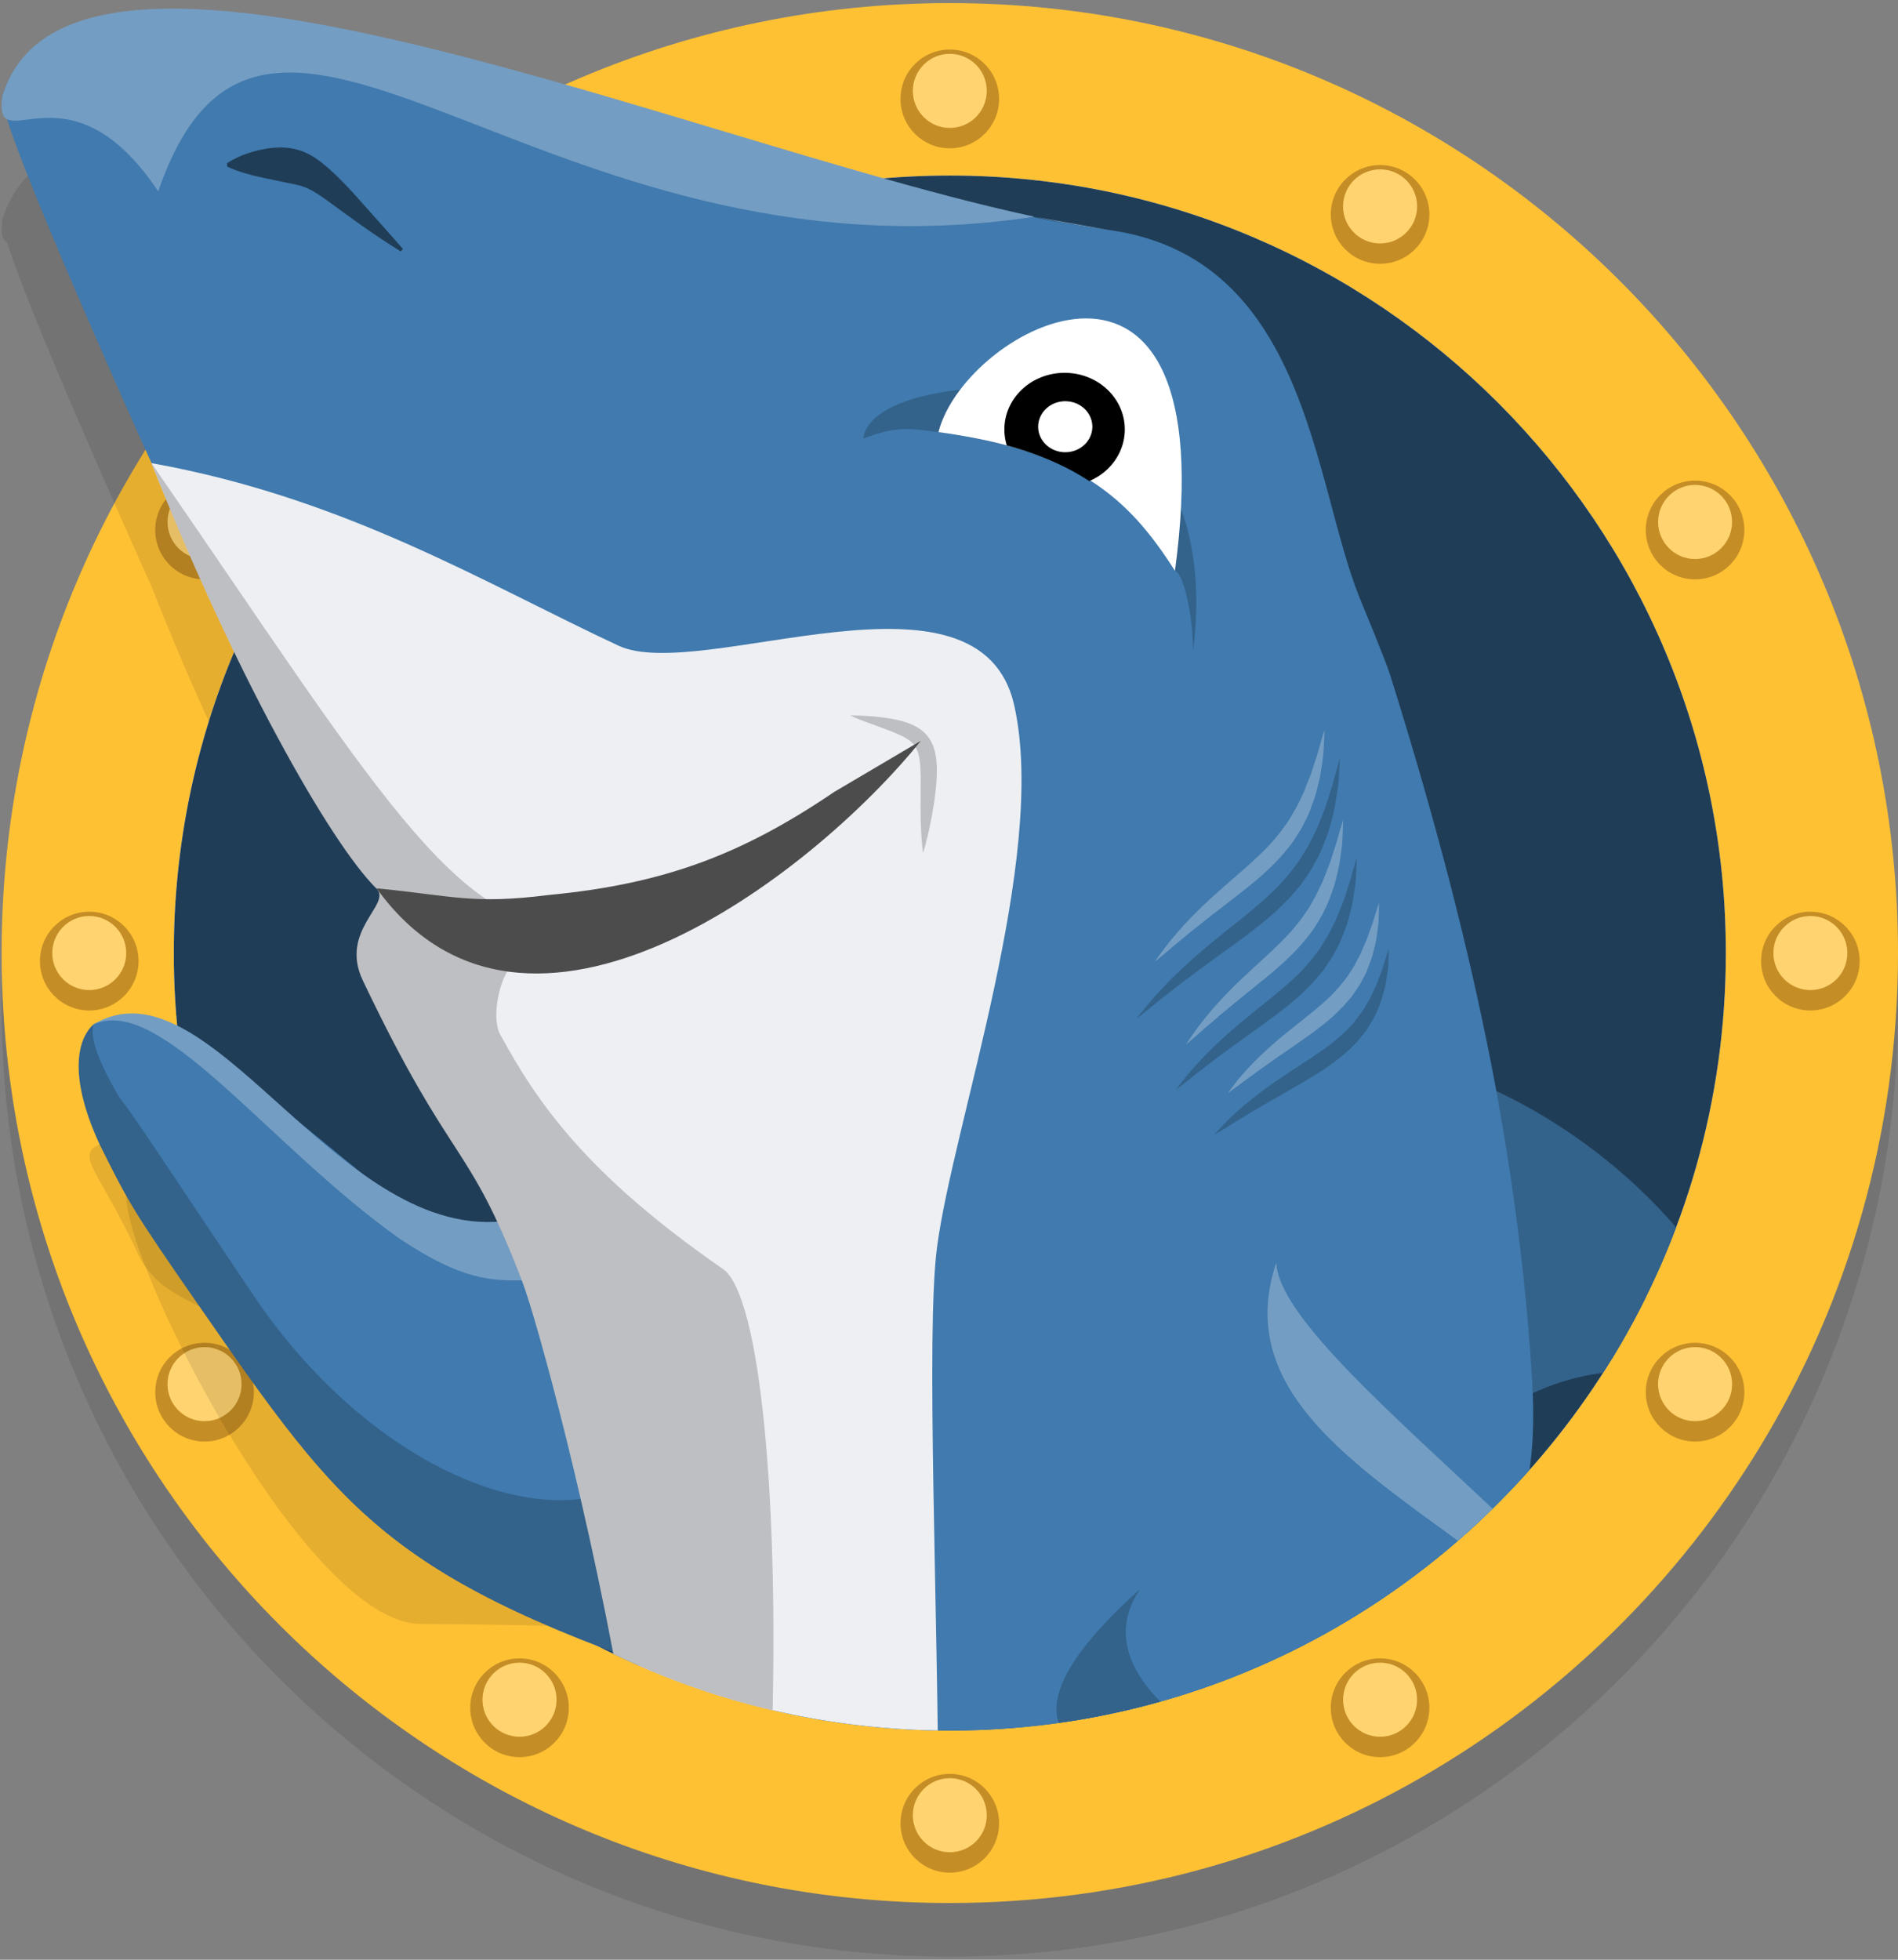
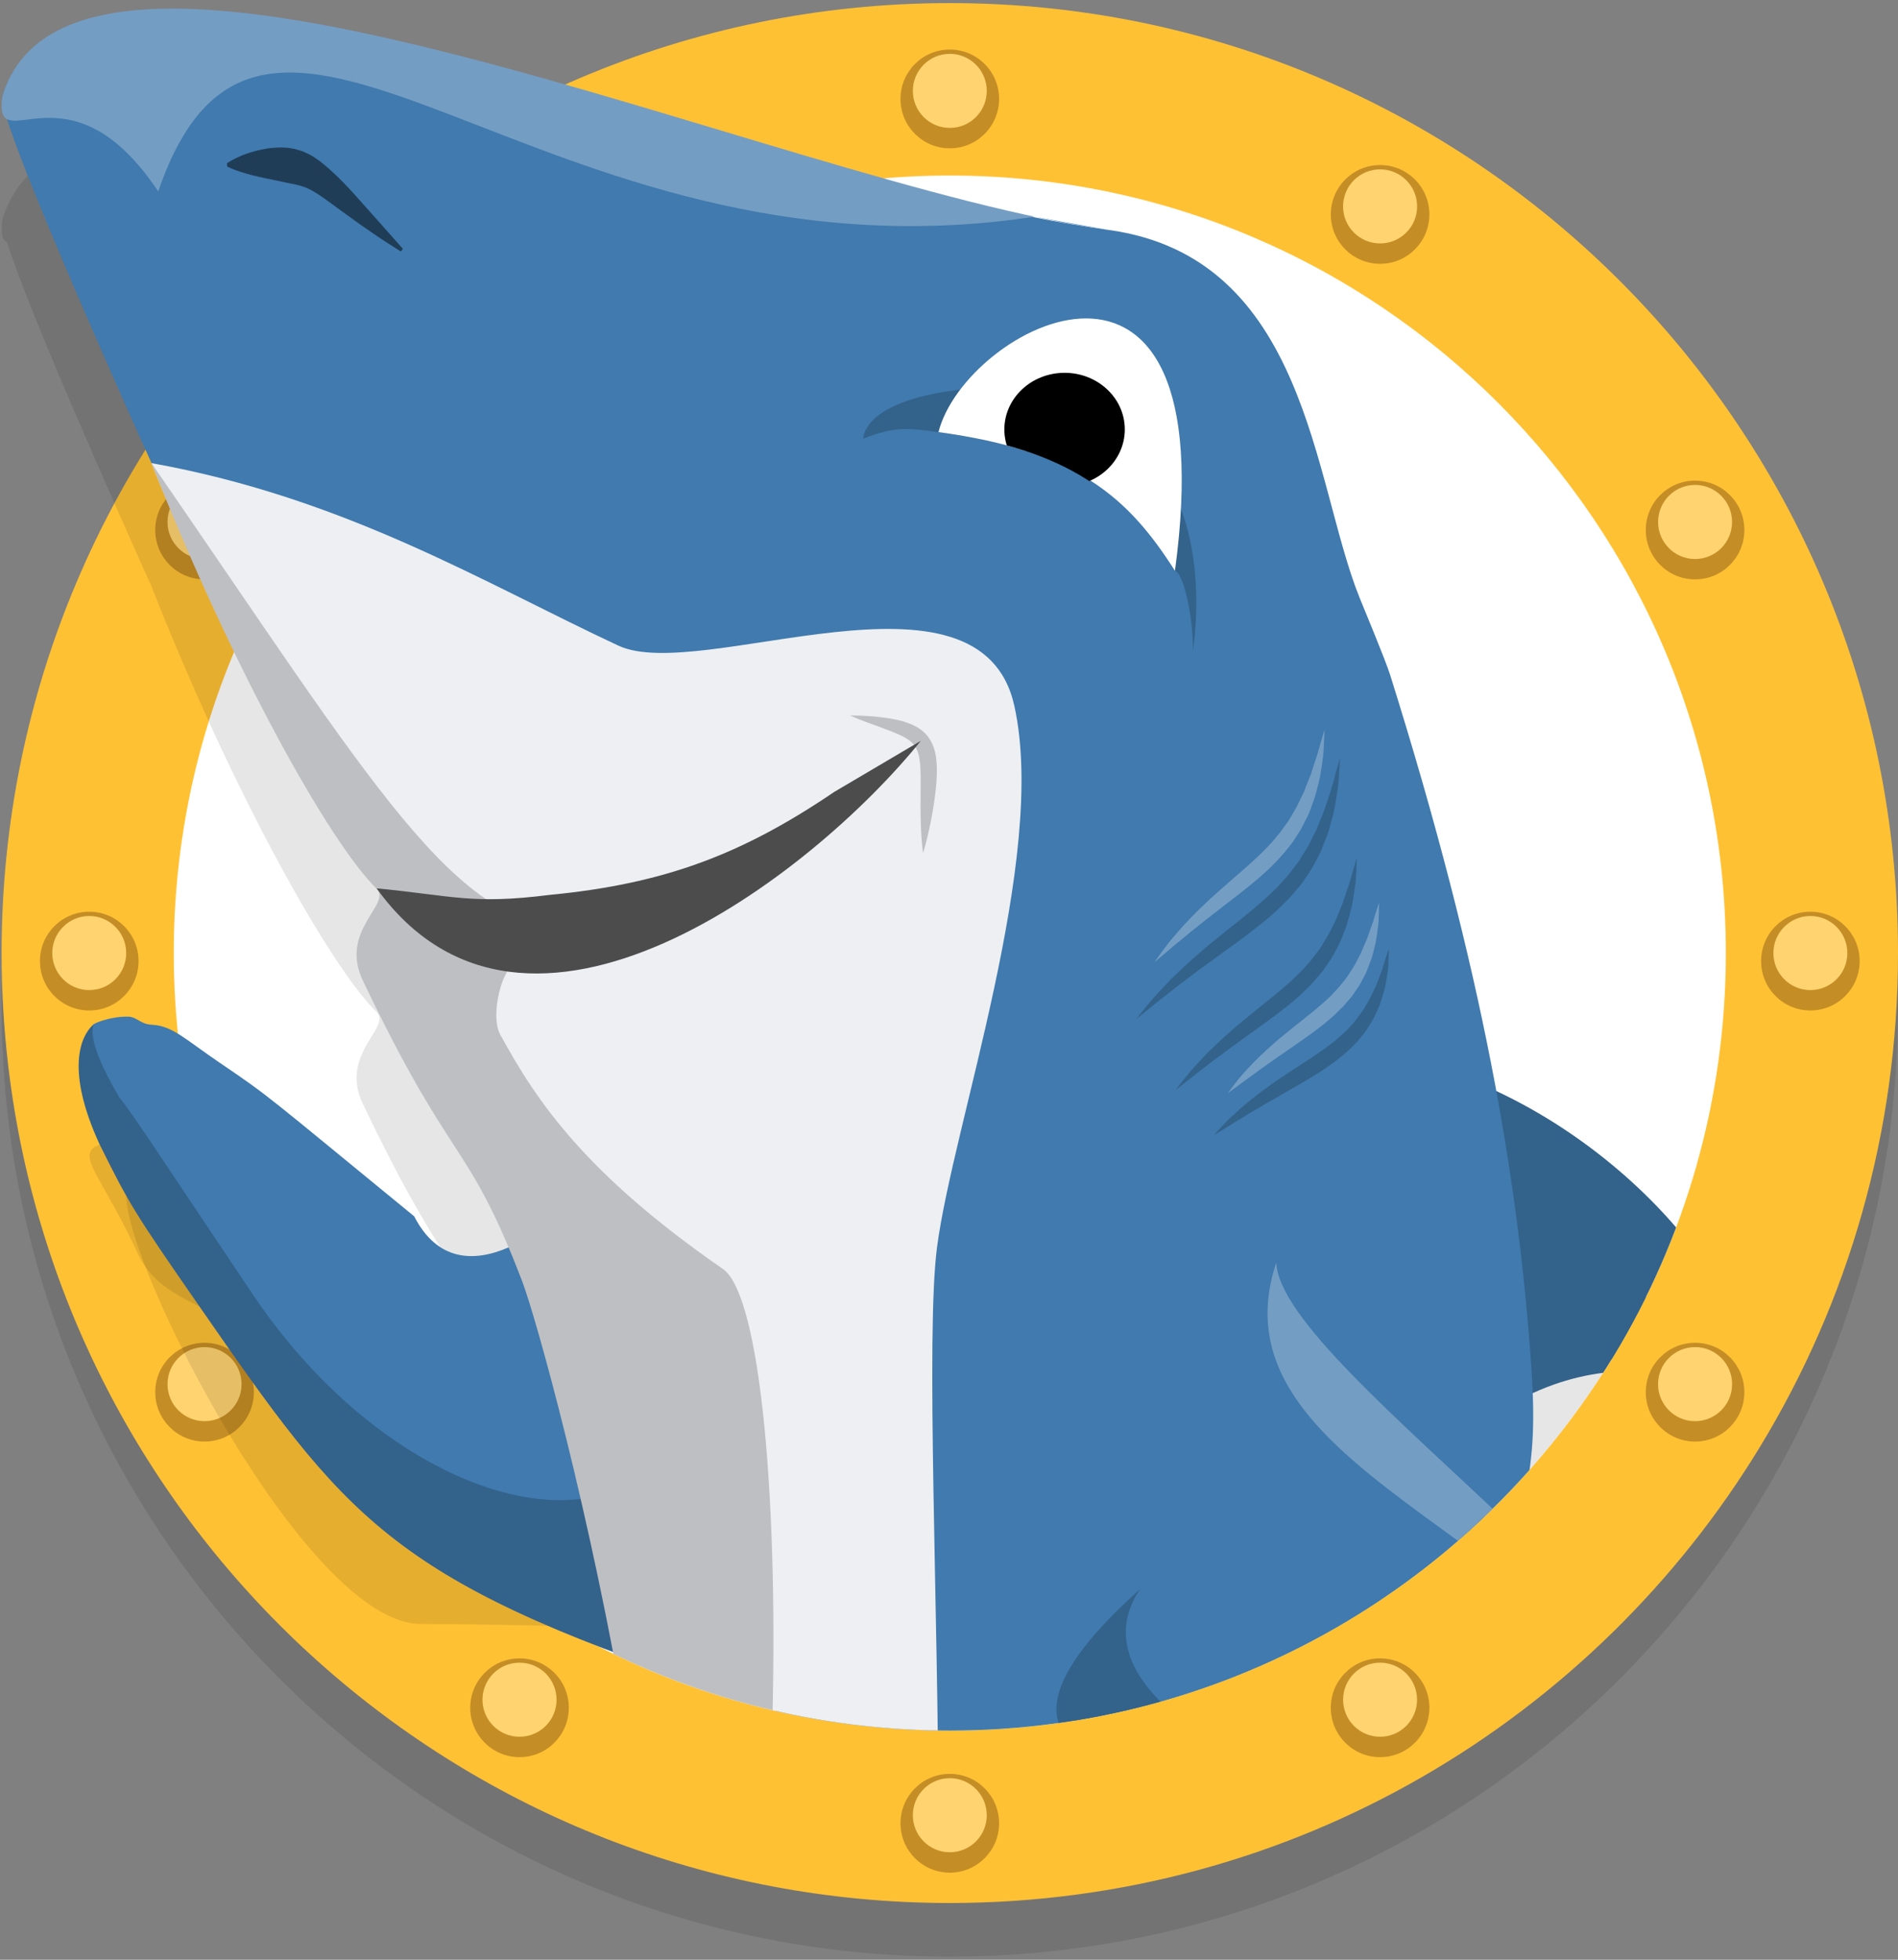
<svg xmlns="http://www.w3.org/2000/svg" xmlns:xlink="http://www.w3.org/1999/xlink" version="1.1" id="image" x="0px" y="0px" width="155px" height="160px" viewBox="-60.251 -132.08 155 160" enable-background="new -60.251 -132.08 155 160" xml:space="preserve">
  <rect x="-60.251" y="-132.08" width="155" height="160" fill="#808080" stroke="none" />
  <g>
    <g>
      <defs>
        <path id="SVGID_1_" d="M94.749-49.892c0,14.723-4.096,28.487-11.208,40.214c-13.58,22.389-38.158,37.346-66.226,37.346     c-39.631,0-72.31-29.822-76.885-68.283c-0.363-3.041-0.55-6.137-0.55-9.276c0-42.834,34.668-77.559,77.435-77.559     C60.081-127.45,94.749-92.726,94.749-49.892z" />
      </defs>
      <clipPath id="SVGID_2_">
        <use xlink:href="#SVGID_1_" overflow="visible" />
      </clipPath>
      <g clip-path="url(#SVGID_2_)">
        <defs>
          <rect id="SVGID_3_" x="-784.083" y="-304.278" width="1437.681" height="3626" />
        </defs>
        <clipPath id="SVGID_4_">
          <use xlink:href="#SVGID_3_" overflow="visible" />
        </clipPath>
        <rect x="-65.111" y="-132.449" opacity="0.1" clip-path="url(#SVGID_4_)" width="164.853" height="165.117" />
      </g>
    </g>
    <g>
      <defs>
        <path id="SVGID_5_" d="M94.749-54.269c0,14.722-4.096,28.486-11.208,40.212C69.961,8.334,45.383,23.289,17.315,23.289     c-39.631,0-72.31-29.82-76.885-68.281c-0.363-3.042-0.55-6.138-0.55-9.276c0-42.835,34.668-77.56,77.435-77.56     C60.081-131.828,94.749-97.104,94.749-54.269z" />
      </defs>
      <clipPath id="SVGID_6_">
        <use xlink:href="#SVGID_5_" overflow="visible" />
      </clipPath>
      <g clip-path="url(#SVGID_6_)">
        <defs>
          <rect id="SVGID_7_" x="-784.083" y="-304.278" width="1437.681" height="3626" />
        </defs>
        <clipPath id="SVGID_8_">
          <use xlink:href="#SVGID_7_" overflow="visible" />
        </clipPath>
        <rect x="-65.111" y="-136.828" clip-path="url(#SVGID_8_)" fill="#FFC134" width="164.853" height="165.117" />
      </g>
    </g>
    <g>
      <defs>
        <ellipse id="SVGID_9_" cx="17.314" cy="16.779" rx="4.026" ry="4.033" />
      </defs>
      <clipPath id="SVGID_10_">
        <use xlink:href="#SVGID_9_" overflow="visible" />
      </clipPath>
      <g clip-path="url(#SVGID_10_)">
        <defs>
          <rect id="SVGID_11_" x="-784.083" y="-304.278" width="1437.681" height="3626" />
        </defs>
        <clipPath id="SVGID_12_">
          <use xlink:href="#SVGID_11_" overflow="visible" />
        </clipPath>
        <rect x="8.296" y="7.746" clip-path="url(#SVGID_12_)" fill="#C58D25" width="18.037" height="18.066" />
      </g>
    </g>
    <g>
      <defs>
        <ellipse id="SVGID_13_" cx="-52.963" cy="-53.612" rx="4.027" ry="4.033" />
      </defs>
      <clipPath id="SVGID_14_">
        <use xlink:href="#SVGID_13_" overflow="visible" />
      </clipPath>
      <g clip-path="url(#SVGID_14_)">
        <defs>
          <rect id="SVGID_15_" x="-784.083" y="-304.278" width="1437.681" height="3626" />
        </defs>
        <clipPath id="SVGID_16_">
          <use xlink:href="#SVGID_15_" overflow="visible" />
        </clipPath>
        <rect x="-61.981" y="-62.646" clip-path="url(#SVGID_16_)" fill="#C58D25" width="18.037" height="18.066" />
      </g>
    </g>
    <g>
      <defs>
        <ellipse id="SVGID_17_" cx="17.314" cy="-124.003" rx="4.026" ry="4.033" />
      </defs>
      <clipPath id="SVGID_18_">
        <use xlink:href="#SVGID_17_" overflow="visible" />
      </clipPath>
      <g clip-path="url(#SVGID_18_)">
        <defs>
          <rect id="SVGID_19_" x="-784.083" y="-304.278" width="1437.681" height="3626" />
        </defs>
        <clipPath id="SVGID_20_">
          <use xlink:href="#SVGID_19_" overflow="visible" />
        </clipPath>
        <rect x="8.296" y="-133.036" clip-path="url(#SVGID_20_)" fill="#C58D25" width="18.037" height="18.066" />
      </g>
    </g>
    <g>
      <defs>
        <ellipse id="SVGID_21_" cx="87.593" cy="-53.612" rx="4.025" ry="4.032" />
      </defs>
      <clipPath id="SVGID_22_">
        <use xlink:href="#SVGID_21_" overflow="visible" />
      </clipPath>
      <g clip-path="url(#SVGID_22_)">
        <defs>
          <rect id="SVGID_23_" x="-784.083" y="-304.278" width="1437.681" height="3626" />
        </defs>
        <clipPath id="SVGID_24_">
          <use xlink:href="#SVGID_23_" overflow="visible" />
        </clipPath>
        <rect x="78.575" y="-62.645" clip-path="url(#SVGID_24_)" fill="#C58D25" width="18.035" height="18.064" />
      </g>
    </g>
    <g>
      <defs>
        <ellipse id="SVGID_25_" cx="52.453" cy="7.348" rx="4.026" ry="4.033" />
      </defs>
      <clipPath id="SVGID_26_">
        <use xlink:href="#SVGID_25_" overflow="visible" />
      </clipPath>
      <g clip-path="url(#SVGID_26_)">
        <defs>
          <rect id="SVGID_27_" x="-784.083" y="-304.278" width="1437.681" height="3626" />
        </defs>
        <clipPath id="SVGID_28_">
          <use xlink:href="#SVGID_27_" overflow="visible" />
        </clipPath>
        <rect x="43.436" y="-1.685" clip-path="url(#SVGID_28_)" fill="#C58D25" width="18.036" height="18.065" />
      </g>
    </g>
    <g>
      <defs>
        <ellipse id="SVGID_29_" cx="-43.547" cy="-18.417" rx="4.027" ry="4.032" />
      </defs>
      <clipPath id="SVGID_30_">
        <use xlink:href="#SVGID_29_" overflow="visible" />
      </clipPath>
      <g clip-path="url(#SVGID_30_)">
        <defs>
          <rect id="SVGID_31_" x="-784.083" y="-304.278" width="1437.681" height="3626" />
        </defs>
        <clipPath id="SVGID_32_">
          <use xlink:href="#SVGID_31_" overflow="visible" />
        </clipPath>
        <rect x="-52.565" y="-27.449" clip-path="url(#SVGID_32_)" fill="#C58D25" width="18.035" height="18.064" />
      </g>
    </g>
    <g>
      <defs>
        <ellipse id="SVGID_33_" cx="-17.824" cy="-114.573" rx="4.026" ry="4.032" />
      </defs>
      <clipPath id="SVGID_34_">
        <use xlink:href="#SVGID_33_" overflow="visible" />
      </clipPath>
      <g clip-path="url(#SVGID_34_)">
        <defs>
          <rect id="SVGID_35_" x="-784.083" y="-304.278" width="1437.681" height="3626" />
        </defs>
        <clipPath id="SVGID_36_">
          <use xlink:href="#SVGID_35_" overflow="visible" />
        </clipPath>
        <rect x="-26.841" y="-123.604" clip-path="url(#SVGID_36_)" fill="#C58D25" width="18.034" height="18.063" />
      </g>
    </g>
    <g>
      <defs>
        <ellipse id="SVGID_37_" cx="78.177" cy="-88.808" rx="4.026" ry="4.032" />
      </defs>
      <clipPath id="SVGID_38_">
        <use xlink:href="#SVGID_37_" overflow="visible" />
      </clipPath>
      <g clip-path="url(#SVGID_38_)">
        <defs>
          <rect id="SVGID_39_" x="-784.083" y="-304.278" width="1437.681" height="3626" />
        </defs>
        <clipPath id="SVGID_40_">
          <use xlink:href="#SVGID_39_" overflow="visible" />
        </clipPath>
        <rect x="69.159" y="-97.84" clip-path="url(#SVGID_40_)" fill="#C58D25" width="18.035" height="18.064" />
      </g>
    </g>
    <g>
      <defs>
        <ellipse id="SVGID_41_" cx="78.177" cy="-18.417" rx="4.026" ry="4.032" />
      </defs>
      <clipPath id="SVGID_42_">
        <use xlink:href="#SVGID_41_" overflow="visible" />
      </clipPath>
      <g clip-path="url(#SVGID_42_)">
        <defs>
          <rect id="SVGID_43_" x="-784.083" y="-304.278" width="1437.681" height="3626" />
        </defs>
        <clipPath id="SVGID_44_">
          <use xlink:href="#SVGID_43_" overflow="visible" />
        </clipPath>
        <rect x="69.159" y="-27.449" clip-path="url(#SVGID_44_)" fill="#C58D25" width="18.035" height="18.064" />
      </g>
    </g>
    <g>
      <defs>
        <ellipse id="SVGID_45_" cx="-17.824" cy="7.349" rx="4.026" ry="4.032" />
      </defs>
      <clipPath id="SVGID_46_">
        <use xlink:href="#SVGID_45_" overflow="visible" />
      </clipPath>
      <g clip-path="url(#SVGID_46_)">
        <defs>
          <rect id="SVGID_47_" x="-784.083" y="-304.278" width="1437.681" height="3626" />
        </defs>
        <clipPath id="SVGID_48_">
          <use xlink:href="#SVGID_47_" overflow="visible" />
        </clipPath>
        <rect x="-26.841" y="-1.684" clip-path="url(#SVGID_48_)" fill="#C58D25" width="18.034" height="18.064" />
      </g>
    </g>
    <g>
      <defs>
        <ellipse id="SVGID_49_" cx="-43.547" cy="-88.808" rx="4.027" ry="4.032" />
      </defs>
      <clipPath id="SVGID_50_">
        <use xlink:href="#SVGID_49_" overflow="visible" />
      </clipPath>
      <g clip-path="url(#SVGID_50_)">
        <defs>
          <rect id="SVGID_51_" x="-784.083" y="-304.278" width="1437.681" height="3626" />
        </defs>
        <clipPath id="SVGID_52_">
          <use xlink:href="#SVGID_51_" overflow="visible" />
        </clipPath>
        <rect x="-52.565" y="-97.84" clip-path="url(#SVGID_52_)" fill="#C58D25" width="18.035" height="18.064" />
      </g>
    </g>
    <g>
      <defs>
        <ellipse id="SVGID_53_" cx="52.454" cy="-114.573" rx="4.025" ry="4.032" />
      </defs>
      <clipPath id="SVGID_54_">
        <use xlink:href="#SVGID_53_" overflow="visible" />
      </clipPath>
      <g clip-path="url(#SVGID_54_)">
        <defs>
          <rect id="SVGID_55_" x="-784.083" y="-304.278" width="1437.681" height="3626" />
        </defs>
        <clipPath id="SVGID_56_">
          <use xlink:href="#SVGID_55_" overflow="visible" />
        </clipPath>
        <rect x="43.437" y="-123.604" clip-path="url(#SVGID_56_)" fill="#C58D25" width="18.035" height="18.063" />
      </g>
    </g>
    <g>
      <defs>
        <ellipse id="SVGID_57_" cx="17.315" cy="16.122" rx="3.019" ry="3.024" />
      </defs>
      <clipPath id="SVGID_58_">
        <use xlink:href="#SVGID_57_" overflow="visible" />
      </clipPath>
      <g clip-path="url(#SVGID_58_)">
        <defs>
          <rect id="SVGID_59_" x="-784.083" y="-304.278" width="1437.681" height="3626" />
        </defs>
        <clipPath id="SVGID_60_">
          <use xlink:href="#SVGID_59_" overflow="visible" />
        </clipPath>
        <rect x="9.304" y="8.098" clip-path="url(#SVGID_60_)" fill="#FFD370" width="16.022" height="16.049" />
      </g>
    </g>
    <g>
      <defs>
        <ellipse id="SVGID_61_" cx="-52.963" cy="-54.269" rx="3.02" ry="3.025" />
      </defs>
      <clipPath id="SVGID_62_">
        <use xlink:href="#SVGID_61_" overflow="visible" />
      </clipPath>
      <g clip-path="url(#SVGID_62_)">
        <defs>
          <rect id="SVGID_63_" x="-784.083" y="-304.278" width="1437.681" height="3626" />
        </defs>
        <clipPath id="SVGID_64_">
          <use xlink:href="#SVGID_63_" overflow="visible" />
        </clipPath>
        <rect x="-60.974" y="-62.294" clip-path="url(#SVGID_64_)" fill="#FFD370" width="16.023" height="16.05" />
      </g>
    </g>
    <g>
      <defs>
        <ellipse id="SVGID_65_" cx="17.315" cy="-124.66" rx="3.019" ry="3.024" />
      </defs>
      <clipPath id="SVGID_66_">
        <use xlink:href="#SVGID_65_" overflow="visible" />
      </clipPath>
      <g clip-path="url(#SVGID_66_)">
        <defs>
          <rect id="SVGID_67_" x="-784.083" y="-304.278" width="1437.681" height="3626" />
        </defs>
        <clipPath id="SVGID_68_">
          <use xlink:href="#SVGID_67_" overflow="visible" />
        </clipPath>
        <rect x="9.304" y="-132.685" clip-path="url(#SVGID_68_)" fill="#FFD370" width="16.022" height="16.049" />
      </g>
    </g>
    <g>
      <defs>
        <ellipse id="SVGID_69_" cx="87.593" cy="-54.269" rx="3.02" ry="3.025" />
      </defs>
      <clipPath id="SVGID_70_">
        <use xlink:href="#SVGID_69_" overflow="visible" />
      </clipPath>
      <g clip-path="url(#SVGID_70_)">
        <defs>
          <rect id="SVGID_71_" x="-784.083" y="-304.278" width="1437.681" height="3626" />
        </defs>
        <clipPath id="SVGID_72_">
          <use xlink:href="#SVGID_71_" overflow="visible" />
        </clipPath>
        <rect x="79.581" y="-62.294" clip-path="url(#SVGID_72_)" fill="#FFD370" width="16.023" height="16.05" />
      </g>
    </g>
    <g>
      <defs>
        <ellipse id="SVGID_73_" cx="52.454" cy="6.691" rx="3.02" ry="3.025" />
      </defs>
      <clipPath id="SVGID_74_">
        <use xlink:href="#SVGID_73_" overflow="visible" />
      </clipPath>
      <g clip-path="url(#SVGID_74_)">
        <defs>
          <rect id="SVGID_75_" x="-784.083" y="-304.278" width="1437.681" height="3626" />
        </defs>
        <clipPath id="SVGID_76_">
          <use xlink:href="#SVGID_75_" overflow="visible" />
        </clipPath>
        <rect x="44.442" y="-1.334" clip-path="url(#SVGID_76_)" fill="#FFD370" width="16.023" height="16.051" />
      </g>
    </g>
    <g>
      <defs>
        <circle id="SVGID_77_" cx="-43.547" cy="-19.073" r="3.024" />
      </defs>
      <clipPath id="SVGID_78_">
        <use xlink:href="#SVGID_77_" overflow="visible" />
      </clipPath>
      <g clip-path="url(#SVGID_78_)">
        <defs>
          <rect id="SVGID_79_" x="-784.083" y="-304.278" width="1437.681" height="3626" />
        </defs>
        <clipPath id="SVGID_80_">
          <use xlink:href="#SVGID_79_" overflow="visible" />
        </clipPath>
        <rect x="-51.559" y="-27.098" clip-path="url(#SVGID_80_)" fill="#FFD370" width="16.023" height="16.049" />
      </g>
    </g>
    <g>
      <defs>
        <circle id="SVGID_81_" cx="-17.823" cy="-115.229" r="3.024" />
      </defs>
      <clipPath id="SVGID_82_">
        <use xlink:href="#SVGID_81_" overflow="visible" />
      </clipPath>
      <g clip-path="url(#SVGID_82_)">
        <defs>
          <rect id="SVGID_83_" x="-784.083" y="-304.278" width="1437.681" height="3626" />
        </defs>
        <clipPath id="SVGID_84_">
          <use xlink:href="#SVGID_83_" overflow="visible" />
        </clipPath>
        <rect x="-25.835" y="-123.254" clip-path="url(#SVGID_84_)" fill="#FFD370" width="16.023" height="16.049" />
      </g>
    </g>
    <g>
      <defs>
        <ellipse id="SVGID_85_" cx="78.177" cy="-89.464" rx="3.02" ry="3.025" />
      </defs>
      <clipPath id="SVGID_86_">
        <use xlink:href="#SVGID_85_" overflow="visible" />
      </clipPath>
      <g clip-path="url(#SVGID_86_)">
        <defs>
          <rect id="SVGID_87_" x="-784.083" y="-304.278" width="1437.681" height="3626" />
        </defs>
        <clipPath id="SVGID_88_">
          <use xlink:href="#SVGID_87_" overflow="visible" />
        </clipPath>
        <rect x="70.166" y="-97.489" clip-path="url(#SVGID_88_)" fill="#FFD370" width="16.022" height="16.05" />
      </g>
    </g>
    <g>
      <defs>
        <circle id="SVGID_89_" cx="78.177" cy="-19.073" r="3.024" />
      </defs>
      <clipPath id="SVGID_90_">
        <use xlink:href="#SVGID_89_" overflow="visible" />
      </clipPath>
      <g clip-path="url(#SVGID_90_)">
        <defs>
          <rect id="SVGID_91_" x="-784.083" y="-304.278" width="1437.681" height="3626" />
        </defs>
        <clipPath id="SVGID_92_">
          <use xlink:href="#SVGID_91_" overflow="visible" />
        </clipPath>
        <rect x="70.166" y="-27.098" clip-path="url(#SVGID_92_)" fill="#FFD370" width="16.022" height="16.049" />
      </g>
    </g>
    <g>
      <defs>
        <circle id="SVGID_93_" cx="-17.824" cy="6.691" r="3.025" />
      </defs>
      <clipPath id="SVGID_94_">
        <use xlink:href="#SVGID_93_" overflow="visible" />
      </clipPath>
      <g clip-path="url(#SVGID_94_)">
        <defs>
          <rect id="SVGID_95_" x="-784.083" y="-304.278" width="1437.681" height="3626" />
        </defs>
        <clipPath id="SVGID_96_">
          <use xlink:href="#SVGID_95_" overflow="visible" />
        </clipPath>
        <rect x="-25.836" y="-1.334" clip-path="url(#SVGID_96_)" fill="#FFD370" width="16.024" height="16.051" />
      </g>
    </g>
    <g>
      <defs>
        <circle id="SVGID_97_" cx="-43.547" cy="-89.464" r="3.025" />
      </defs>
      <clipPath id="SVGID_98_">
        <use xlink:href="#SVGID_97_" overflow="visible" />
      </clipPath>
      <g clip-path="url(#SVGID_98_)">
        <defs>
          <rect id="SVGID_99_" x="-784.083" y="-304.278" width="1437.681" height="3626" />
        </defs>
        <clipPath id="SVGID_100_">
          <use xlink:href="#SVGID_99_" overflow="visible" />
        </clipPath>
        <rect x="-51.559" y="-97.489" clip-path="url(#SVGID_100_)" fill="#FFD370" width="16.023" height="16.05" />
      </g>
    </g>
    <g>
      <defs>
        <circle id="SVGID_101_" cx="52.454" cy="-115.229" r="3.024" />
      </defs>
      <clipPath id="SVGID_102_">
        <use xlink:href="#SVGID_101_" overflow="visible" />
      </clipPath>
      <g clip-path="url(#SVGID_102_)">
        <defs>
          <rect id="SVGID_103_" x="-784.083" y="-304.278" width="1437.681" height="3626" />
        </defs>
        <clipPath id="SVGID_104_">
          <use xlink:href="#SVGID_103_" overflow="visible" />
        </clipPath>
        <rect x="44.442" y="-123.254" clip-path="url(#SVGID_104_)" fill="#FFD370" width="16.023" height="16.049" />
      </g>
    </g>
    <g>
      <defs>
        <path id="SVGID_105_" d="M-7.431,0.903c0,0-10.511-0.393-18.45-0.393c-9.288,0-24.062-29.042-24.062-34.97     s23.155,16.658,32.444,16.658C-8.211-17.801-7.431-5.024-7.431,0.903z" />
      </defs>
      <clipPath id="SVGID_106_">
        <use xlink:href="#SVGID_105_" overflow="visible" />
      </clipPath>
      <g clip-path="url(#SVGID_106_)">
        <defs>
          <rect id="SVGID_107_" x="-784.083" y="-304.278" width="1437.681" height="3626" />
        </defs>
        <clipPath id="SVGID_108_">
          <use xlink:href="#SVGID_107_" overflow="visible" />
        </clipPath>
        <rect x="-54.934" y="-40.451" opacity="0.1" clip-path="url(#SVGID_108_)" width="52.495" height="46.355" />
      </g>
    </g>
    <g>
      <defs>
        <path id="SVGID_109_" d="M80.69-54.269c0,12.048-3.352,23.314-9.173,32.911C60.403-3.031,40.285,9.209,17.315,9.209     c-32.437,0-59.181-24.408-62.926-55.885c-0.296-2.492-0.45-5.025-0.45-7.594c0-35.058,28.375-63.478,63.375-63.478     C52.315-117.746,80.69-89.326,80.69-54.269z" />
      </defs>
      <clipPath id="SVGID_110_">
        <use xlink:href="#SVGID_109_" overflow="visible" />
      </clipPath>
      <g clip-path="url(#SVGID_110_)">
        <defs>
          <rect id="SVGID_111_" x="-784.083" y="-304.278" width="1437.681" height="3626" />
        </defs>
        <clipPath id="SVGID_112_">
          <use xlink:href="#SVGID_111_" overflow="visible" />
        </clipPath>
        <rect x="-51.052" y="-122.747" clip-path="url(#SVGID_112_)" fill="#FFFFFF" width="136.734" height="136.956" />
      </g>
    </g>
    <g>
      <defs>
        <path id="SVGID_113_" d="M80.69-54.269c0,12.048-3.352,23.314-9.173,32.911C60.403-3.031,40.285,9.209,17.315,9.209     c-9.947,0-19.358-2.295-27.735-6.385c-6.031-2.945-12.997-0.449-19.773-3.756c-14.509-7.079-28.156-21.373-29.926-36.25     c-0.296-2.49,0-92.078,0-94.646c0,0,42.434,0,77.435,0C52.315-131.828,80.69-89.326,80.69-54.269z" />
      </defs>
      <clipPath id="SVGID_114_">
        <use xlink:href="#SVGID_113_" overflow="visible" />
      </clipPath>
      <g clip-path="url(#SVGID_114_)">
        <defs>
          <rect id="SVGID_115_" x="-784.083" y="-304.278" width="1437.681" height="3626" />
        </defs>
        <clipPath id="SVGID_116_">
          <use xlink:href="#SVGID_115_" overflow="visible" />
        </clipPath>
        <g clip-path="url(#SVGID_116_)" enable-background="new    ">
          <g>
            <defs>
              <rect id="SVGID_117_" x="-60.251" y="-127.278" width="142.77" height="157.999" />
            </defs>
            <clipPath id="SVGID_118_">
              <use xlink:href="#SVGID_117_" overflow="visible" />
            </clipPath>
            <g clip-path="url(#SVGID_118_)">
              <defs>
                <rect id="SVGID_119_" x="-60.251" y="-132.278" width="141.771" height="141.999" />
              </defs>
              <clipPath id="SVGID_120_">
                <use xlink:href="#SVGID_119_" overflow="visible" />
              </clipPath>
              <g opacity="0.1" clip-path="url(#SVGID_120_)" enable-background="new    ">
                <g>
                  <defs>
                    <rect id="SVGID_121_" x="-60.251" y="-127.278" width="142.77" height="157.999" />
                  </defs>
                  <clipPath id="SVGID_122_">
                    <use xlink:href="#SVGID_121_" overflow="visible" />
                  </clipPath>
                  <g clip-path="url(#SVGID_122_)">
                    <defs>
                      <path id="SVGID_123_" d="M81.541-12.117c0.497-4.182-7.43-15.109-19.595-20.809c-1.796-9.734-4.521-20.771-8.668-33.971            c-0.383-1.22-2.112-5.358-2.51-6.341c-3.797-9.4-4.23-27.794-20.523-30.008c-1.913-0.261-3.986-0.619-6.187-1.054            c0.059-0.009,0.116-0.016,0.173-0.024c-27.762-5.921-75.771-26.901-83.672-11.362c-0.055,0.106-0.105,0.219-0.157,0.329            c-0.058,0.127-0.118,0.251-0.171,0.382c-0.104,0.255-0.198,0.519-0.283,0.795c-0.002,0.007-0.005,0.013-0.007,0.021            c0,0.002-0.001,0.004-0.001,0.007c-0.009,0.035-0.015,0.08-0.016,0.135c-0.124,1.047,0.024,1.533,0.401,1.732            c1.748,5.55,8.777,21.38,11.794,28.083c-0.001,0-0.001,0-0.002,0c0,0,0,0,0-0.001v0.001            c0.005,0.013,0.01,0.025,0.016,0.038c6.69,16.969,14.557,30.951,18.359,34.699c1.29,1.27-3.069,3.402-1.111,7.51            c6.115,12.826,7.945,13.185,10.975,19.686c-3.999,0.252-7.696-1.527-11.159-4.023c-2.276-1.867-3.89-3.194-5.123-4.197            c-6.013-5.341-11.344-10.818-16.431-8.025c-0.168,0.072-0.274,0.133-0.295,0.166c-0.001,0-0.001,0.004-0.002,0.004            c-1.058,0.973,0.961,2.743,3.716,8.742c2.402,4.846,8.039,3.463,13.308,11.052C-25.037-3.293-21.113-6.715-1.881,0.528            c0.422,2.206-7.479,16.794-7.095,19.079l9.774,0.281l2.773,1.271c0.048,0.457,0.098,0.914,0.136,1.367l2.279-0.262            l10.402,4.768c-0.002-1.932-0.017-3.928-0.039-5.953l10.604-1.213c0.404,0.43,0.93,0.797,1.562,1.107            c10.317,3.658,19.256,6.398,26.657,7.549c8.452,1.318,14.897,0.559,19.116-3.256c0.139-0.119,0.271-0.252,0.404-0.381            c0.095-0.094,0.193-0.182,0.286-0.279c0.263-0.273,0.521-0.561,0.765-0.871c1.006-1.271,1.173-2.713,0.722-4.299            C75.37,14.9,69.823,8.98,63.61,3.033c0.975-4.021,1.488-6.471,1.307-11.305c9.188-4.232,15.559,0.799,16.537-3.354            c0.004-0.017,0.008-0.034,0.011-0.052C81.496-11.814,81.522-11.959,81.541-12.117z" />
                    </defs>
                    <clipPath id="SVGID_124_">
                      <use xlink:href="#SVGID_123_" overflow="visible" />
                    </clipPath>
                    <g clip-path="url(#SVGID_124_)">
                      <defs>
                        <rect id="SVGID_125_" x="-60.251" y="-122.278" width="141.771" height="131.999" />
                      </defs>
                      <clipPath id="SVGID_126_">
                        <use xlink:href="#SVGID_125_" overflow="visible" />
                      </clipPath>
                      <rect x="-65.111" y="-126.307" clip-path="url(#SVGID_126_)" width="151.666" height="160.43" />
                    </g>
                  </g>
                  <g clip-path="url(#SVGID_122_)">
                    <defs>
                      <path id="SVGID_127_" d="M24.231-104.323c2.132,0.454,4.149,0.823,6.014,1.077L24.231-104.323z" />
                    </defs>
                    <clipPath id="SVGID_128_">
                      <use xlink:href="#SVGID_127_" overflow="visible" />
                    </clipPath>
                    <g clip-path="url(#SVGID_128_)">
                      <defs>
                        <rect id="SVGID_129_" x="-60.251" y="-122.278" width="141.771" height="131.999" />
                      </defs>
                      <clipPath id="SVGID_130_">
                        <use xlink:href="#SVGID_129_" overflow="visible" />
                      </clipPath>
                      <rect x="19.24" y="-109.323" clip-path="url(#SVGID_130_)" width="15.996" height="11.077" />
                    </g>
                  </g>
                </g>
              </g>
            </g>
          </g>
        </g>
      </g>
    </g>
    <g>
      <defs>
        <path id="SVGID_131_" d="M80.69-54.269c0,12.048-3.352,23.314-9.173,32.911C60.403-3.031,40.285,9.209,17.315,9.209     c-9.947,0-19.358-2.295-27.735-6.385c-6.031-2.945-12.997-0.449-19.773-3.756c-14.509-7.079-28.156-21.373-29.926-36.25     c-0.296-2.49,0-92.078,0-94.646c0,0,42.434,0,77.435,0C52.315-131.828,80.69-89.326,80.69-54.269z" />
      </defs>
      <clipPath id="SVGID_132_">
        <use xlink:href="#SVGID_131_" overflow="visible" />
      </clipPath>
      <g clip-path="url(#SVGID_132_)">
        <defs>
          <rect id="SVGID_133_" x="-784.083" y="-304.278" width="1437.681" height="3626" />
        </defs>
        <clipPath id="SVGID_134_">
          <use xlink:href="#SVGID_133_" overflow="visible" />
        </clipPath>
        <g clip-path="url(#SVGID_134_)" enable-background="new    ">
          <g>
            <defs>
              <rect id="SVGID_135_" x="-46.273" y="-118.278" width="127.794" height="127.999" />
            </defs>
            <clipPath id="SVGID_136_">
              <use xlink:href="#SVGID_135_" overflow="visible" />
            </clipPath>
            <g clip-path="url(#SVGID_136_)">
              <defs>
-                 <path id="SVGID_137_" d="M80.692-54.269c0,12.048-3.352,23.314-9.174,32.911C60.404-3.031,40.287,9.209,17.316,9.209         c-32.436,0-59.181-24.408-62.925-55.885c-0.296-2.492-0.45-5.025-0.45-7.594c0-35.058,28.374-63.478,63.375-63.478         C52.317-117.746,80.692-89.326,80.692-54.269z" />
-               </defs>
+                 </defs>
              <clipPath id="SVGID_138_">
                <use xlink:href="#SVGID_137_" overflow="visible" />
              </clipPath>
              <g clip-path="url(#SVGID_138_)">
                <defs>
                  <rect id="SVGID_139_" x="-60.251" y="-132.278" width="141.771" height="141.999" />
                </defs>
                <clipPath id="SVGID_140_">
                  <use xlink:href="#SVGID_139_" overflow="visible" />
                </clipPath>
                <rect x="-51.05" y="-122.747" clip-path="url(#SVGID_140_)" fill="#203D57" width="136.734" height="136.956" />
              </g>
            </g>
          </g>
        </g>
      </g>
    </g>
    <g>
      <defs>
        <path id="SVGID_141_" d="M80.69-54.269c0,12.048-3.352,23.314-9.173,32.911C60.403-3.031,40.285,9.209,17.315,9.209     c-9.947,0-19.358-2.295-27.735-6.385c-6.031-2.945-12.997-0.449-19.773-3.756c-14.509-7.079-28.156-21.373-29.926-36.25     c-0.296-2.49,0-92.078,0-94.646c0,0,42.434,0,77.435,0C52.315-131.828,80.69-89.326,80.69-54.269z" />
      </defs>
      <clipPath id="SVGID_142_">
        <use xlink:href="#SVGID_141_" overflow="visible" />
      </clipPath>
      <g clip-path="url(#SVGID_142_)">
        <defs>
          <rect id="SVGID_143_" x="-784.083" y="-304.278" width="1437.681" height="3626" />
        </defs>
        <clipPath id="SVGID_144_">
          <use xlink:href="#SVGID_143_" overflow="visible" />
        </clipPath>
        <g clip-path="url(#SVGID_144_)" enable-background="new    ">
          <g>
            <defs>
              <rect id="SVGID_145_" x="-61.25" y="-137.278" width="143.768" height="157.999" />
            </defs>
            <clipPath id="SVGID_146_">
              <use xlink:href="#SVGID_145_" overflow="visible" />
            </clipPath>
            <g clip-path="url(#SVGID_146_)">
              <defs>
                <path id="SVGID_147_" d="M-11.5-36.117c-3.056,3.914-11.188,10.637-14.926,3.342C-38.766-42.87-38.02-42.399-42.33-45.328         c-2.864-1.947-3.843-3.004-5.526-3.088c-0.935-0.047-1.211-0.639-1.906-0.66c-1.396-0.045-2.803,0.527-2.887,0.66         c-1.458,2.268,2.789,18.225,15.184,30.006c7.688,7.312,25.887,18.221,36.468,17.091" />
              </defs>
              <clipPath id="SVGID_148_">
                <use xlink:href="#SVGID_147_" overflow="visible" />
              </clipPath>
              <g clip-path="url(#SVGID_148_)">
                <defs>
                  <rect id="SVGID_149_" x="-60.251" y="-132.278" width="141.771" height="141.999" />
                </defs>
                <clipPath id="SVGID_150_">
                  <use xlink:href="#SVGID_149_" overflow="visible" />
                </clipPath>
                <rect x="-57.916" y="-54.079" clip-path="url(#SVGID_150_)" fill="#407AAE" width="61.911" height="57.841" />
              </g>
            </g>
            <g clip-path="url(#SVGID_146_)">
              <defs>
                <path id="SVGID_151_" d="M-3.521-21.188C-4.504-3.202-26.626-7.086-39.584-26.363c-7.222-10.744-9.559-14.397-10.943-16.15         c-2.855-4.85-2.029-5.707-2.121-5.9c-1.06,0.969-2.233,3.745,0.524,9.75c2.402,4.846,2.848,5.596,8.117,13.184         C-32.073-8.287-28.517-3.138-2.1,5.643" />
              </defs>
              <clipPath id="SVGID_152_">
                <use xlink:href="#SVGID_151_" overflow="visible" />
              </clipPath>
              <g clip-path="url(#SVGID_152_)">
                <defs>
                  <rect id="SVGID_153_" x="-60.251" y="-132.278" width="141.771" height="141.999" />
                </defs>
                <clipPath id="SVGID_154_">
                  <use xlink:href="#SVGID_153_" overflow="visible" />
                </clipPath>
                <rect x="-58.819" y="-53.414" clip-path="url(#SVGID_154_)" fill="#33628B" width="61.711" height="64.057" />
              </g>
            </g>
            <g clip-path="url(#SVGID_146_)">
              <defs>
                <path id="SVGID_155_" d="M-19.252-32.363c-13.792,1.323-23.998-21.82-33.396-16.053c5.438-2.612,14.188,9.766,25.021,17.461         c5.1,3.402,7.506,3.492,10.56,3.396" />
              </defs>
              <clipPath id="SVGID_156_">
                <use xlink:href="#SVGID_155_" overflow="visible" />
              </clipPath>
              <g clip-path="url(#SVGID_156_)">
                <defs>
-                   <rect id="SVGID_157_" x="-60.251" y="-132.278" width="141.771" height="141.999" />
-                 </defs>
+                   </defs>
                <clipPath id="SVGID_158_">
                  <use xlink:href="#SVGID_157_" overflow="visible" />
                </clipPath>
                <rect x="-57.641" y="-54.341" clip-path="url(#SVGID_158_)" fill="#749DC3" width="45.565" height="31.804" />
              </g>
            </g>
            <g clip-path="url(#SVGID_146_)">
              <defs>
                <path id="SVGID_159_" d="M57.104-12.713c1.705-1.693,3.578-4.35,5.159-5.374c11.075-7.168,18.621,1.423,19.28-4.097         c0.626-5.258-12.061-21.191-29.756-23.973" />
              </defs>
              <clipPath id="SVGID_160_">
                <use xlink:href="#SVGID_159_" overflow="visible" />
              </clipPath>
              <g clip-path="url(#SVGID_160_)">
                <defs>
                  <rect id="SVGID_161_" x="-60.251" y="-132.278" width="141.771" height="141.999" />
                </defs>
                <clipPath id="SVGID_162_">
                  <use xlink:href="#SVGID_161_" overflow="visible" />
                </clipPath>
                <rect x="46.795" y="-51.156" clip-path="url(#SVGID_162_)" fill="#33628B" width="39.762" height="43.443" />
              </g>
            </g>
            <g clip-path="url(#SVGID_146_)">
              <defs>
                <path id="SVGID_163_" d="M55.529-44.888c20.048,6.192,9.645,17.683,26.014,22.704c-0.754,6.309-10.789-4.063-24.439,9.471" />
              </defs>
              <clipPath id="SVGID_164_">
                <use xlink:href="#SVGID_163_" overflow="visible" />
              </clipPath>
              <g clip-path="url(#SVGID_164_)">
                <defs>
                  <rect id="SVGID_165_" x="-60.251" y="-132.278" width="141.771" height="141.999" />
                </defs>
                <clipPath id="SVGID_166_">
                  <use xlink:href="#SVGID_165_" overflow="visible" />
                </clipPath>
                <rect x="50.537" y="-49.888" clip-path="url(#SVGID_166_)" fill="#33628B" width="35.998" height="42.175" />
              </g>
            </g>
            <g clip-path="url(#SVGID_146_)">
              <defs>
                <path id="SVGID_167_" d="M60.825,5.926c2.862-15.975,4.712-15.98,3.966-26.617c-1.051-14.986-3.878-31.971-11.512-56.271         c-0.383-1.22-2.112-5.357-2.509-6.341c-3.798-9.4-4.231-27.794-20.523-30.009c-15.475-2.104-41.263-10.586-61.333-14.798         c-14.83-3.113-26.437-4.503-28.972,3.886c-0.684,2.264,18.843,44.556,12.177,29.956c0,0,47.99,63.712,51.589,106.729" />
              </defs>
              <clipPath id="SVGID_168_">
                <use xlink:href="#SVGID_167_" overflow="visible" />
              </clipPath>
              <g clip-path="url(#SVGID_168_)">
                <defs>
                  <rect id="SVGID_169_" x="-60.251" y="-132.278" width="141.771" height="141.999" />
                </defs>
                <clipPath id="SVGID_170_">
                  <use xlink:href="#SVGID_169_" overflow="visible" />
                </clipPath>
                <rect x="-65.067" y="-135.533" clip-path="url(#SVGID_170_)" fill="#407AAE" width="135.017" height="152.994" />
              </g>
            </g>
            <g clip-path="url(#SVGID_146_)">
              <defs>
                <path id="SVGID_171_" d="M-7.711,5.922c-2.333-16.154-5.718-30.119-6.792-32.917c-4.486-11.687-6.094-9.175-13.439-24.58         c-1.958-4.108,2.398-6.242,1.11-7.512c-3.806-3.75-14.355-18.196-21.049-35.182c15.858,2.841,27.267,9.841,38.141,14.905         c6.709,3.121,29.55-7.707,32.33,4.932c2.736,12.43-5.018,34.163-6.321,44.206c-0.925,7.102,0.107,29.651,0.121,47.192" />
              </defs>
              <clipPath id="SVGID_172_">
                <use xlink:href="#SVGID_171_" overflow="visible" />
              </clipPath>
              <g clip-path="url(#SVGID_172_)">
                <defs>
                  <rect id="SVGID_173_" x="-60.251" y="-132.278" width="141.771" height="141.999" />
                </defs>
                <clipPath id="SVGID_174_">
                  <use xlink:href="#SVGID_173_" overflow="visible" />
                </clipPath>
                <rect x="-52.873" y="-99.269" clip-path="url(#SVGID_174_)" fill="#EDEFF3" width="81.034" height="121.235" />
              </g>
            </g>
            <g clip-path="url(#SVGID_146_)">
              <defs>
                <path id="SVGID_175_" d="M-36.448-119.968c-0.463-0.076-0.911-0.09-1.31-0.053c-0.507,0.017-0.942,0.115-1.355,0.199         c-0.408,0.091-0.772,0.215-1.093,0.326c-0.324,0.109-0.587,0.244-0.813,0.35c-0.444,0.219-0.697,0.392-0.697,0.392         l0.016,0.271c0,0,0.268,0.143,0.734,0.311c0.473,0.169,1.126,0.369,1.879,0.531c0.369,0.098,0.784,0.157,1.171,0.252         c0.371,0.077,0.763,0.16,1.167,0.244c0.375,0.081,0.743,0.128,1.139,0.265l0.299,0.098l0.303,0.144         c0.208,0.084,0.409,0.218,0.616,0.345c0.204,0.122,0.411,0.266,0.617,0.412c0.205,0.145,0.409,0.287,0.613,0.44         c0.413,0.304,0.823,0.602,1.217,0.891c0.794,0.58,1.552,1.113,2.208,1.559c0.653,0.448,1.208,0.806,1.602,1.052         c0.392,0.245,0.614,0.387,0.614,0.387l0.173-0.21c0,0-0.697-0.787-1.744-1.969c-0.521-0.587-1.134-1.271-1.788-2.004         c-0.327-0.368-0.665-0.751-1.03-1.129c-0.175-0.19-0.367-0.383-0.561-0.574c-0.189-0.193-0.382-0.386-0.598-0.574         c-0.204-0.196-0.415-0.383-0.651-0.573l-0.344-0.287l-0.382-0.265c-0.252-0.184-0.53-0.337-0.82-0.464         c-0.282-0.153-0.578-0.219-0.869-0.303C-36.238-119.93-36.343-119.95-36.448-119.968" />
              </defs>
              <clipPath id="SVGID_176_">
                <use xlink:href="#SVGID_175_" overflow="visible" />
              </clipPath>
              <g clip-path="url(#SVGID_176_)">
                <defs>
                  <rect id="SVGID_177_" x="-60.251" y="-132.278" width="141.771" height="141.999" />
                </defs>
                <clipPath id="SVGID_178_">
                  <use xlink:href="#SVGID_177_" overflow="visible" />
                </clipPath>
                <rect x="-46.708" y="-125.04" clip-path="url(#SVGID_178_)" fill="#203D57" width="24.354" height="18.485" />
              </g>
            </g>
            <g clip-path="url(#SVGID_146_)">
              <defs>
                <path id="SVGID_179_" d="M28.447-100.036c-9.607-1.306-17.752,0.377-18.21,3.767c2.617-1.013,3.66-0.869,6.152-0.531         c11.315,1.537,19.952,6.602,19.313,11.325c0.607,0.082,1.486,3.371,1.472,6.539c1.189-8.783-1.661-16.408-6.376-17.052" />
              </defs>
              <clipPath id="SVGID_180_">
                <use xlink:href="#SVGID_179_" overflow="visible" />
              </clipPath>
              <g clip-path="url(#SVGID_180_)">
                <defs>
                  <rect id="SVGID_181_" x="-60.251" y="-132.278" width="141.771" height="141.999" />
                </defs>
                <clipPath id="SVGID_182_">
                  <use xlink:href="#SVGID_181_" overflow="visible" />
                </clipPath>
                <rect x="5.245" y="-105.479" clip-path="url(#SVGID_182_)" fill="#33628B" width="37.19" height="31.542" />
              </g>
            </g>
            <g clip-path="url(#SVGID_146_)">
              <defs>
                <path id="SVGID_183_" d="M16.389-96.801c11.315,1.537,15.517,5.354,19.313,11.325         C39.937-116.719,18.549-105.41,16.389-96.801z" />
              </defs>
              <clipPath id="SVGID_184_">
                <use xlink:href="#SVGID_183_" overflow="visible" />
              </clipPath>
              <g clip-path="url(#SVGID_184_)">
                <defs>
                  <rect id="SVGID_185_" x="-60.251" y="-132.278" width="141.771" height="141.999" />
                </defs>
                <clipPath id="SVGID_186_">
                  <use xlink:href="#SVGID_185_" overflow="visible" />
                </clipPath>
                <rect x="11.397" y="-111.083" clip-path="url(#SVGID_186_)" fill="#FFFFFF" width="29.85" height="30.607" />
              </g>
            </g>
            <g clip-path="url(#SVGID_146_)">
              <defs>
                <path id="SVGID_187_" d="M30.247-113.312c-26.906-3.657-84.338-30.652-90.305-10.913c-0.74,5.467,5.337-3.302,12.729,7.774         c8.796-25.601,30.997,8.24,71.563,2.062" />
              </defs>
              <clipPath id="SVGID_188_">
                <use xlink:href="#SVGID_187_" overflow="visible" />
              </clipPath>
              <g clip-path="url(#SVGID_188_)">
                <defs>
                  <rect id="SVGID_189_" x="-60.251" y="-132.278" width="141.771" height="141.999" />
                </defs>
                <clipPath id="SVGID_190_">
                  <use xlink:href="#SVGID_189_" overflow="visible" />
                </clipPath>
                <rect x="-65.111" y="-136.377" clip-path="url(#SVGID_190_)" fill="#749DC3" width="100.35" height="28.064" />
              </g>
            </g>
            <g clip-path="url(#SVGID_146_)">
              <defs>
                <path id="SVGID_191_" d="M49.172-70.176c0,0-0.127,0.422-0.329,1.163c-0.107,0.368-0.203,0.829-0.369,1.331         c-0.162,0.498-0.347,1.062-0.546,1.676c-0.121,0.299-0.247,0.608-0.376,0.932c-0.134,0.318-0.242,0.658-0.42,0.979         c-0.163,0.326-0.329,0.659-0.5,1c-0.195,0.324-0.397,0.654-0.603,0.991c-0.188,0.348-0.451,0.649-0.691,0.973         c-0.122,0.159-0.245,0.319-0.37,0.481c-0.137,0.151-0.274,0.305-0.412,0.458l-0.413,0.463         c-0.138,0.154-0.298,0.291-0.449,0.438c-0.307,0.29-0.601,0.59-0.937,0.855c-0.631,0.568-1.305,1.111-1.968,1.643         c-0.681,0.521-1.325,1.065-1.967,1.582c-0.645,0.505-1.238,1.046-1.808,1.539c-0.564,0.506-1.081,1.004-1.555,1.461         c-0.465,0.475-0.879,0.917-1.242,1.31c-0.37,0.389-0.655,0.765-0.904,1.056c-0.489,0.598-0.758,0.943-0.758,0.943         s0.354-0.268,0.947-0.75c0.301-0.239,0.648-0.544,1.067-0.869c0.422-0.326,0.896-0.691,1.4-1.1         c0.524-0.389,1.089-0.812,1.68-1.264c0.603-0.439,1.24-0.901,1.9-1.38c0.656-0.481,1.354-0.967,2.037-1.491         c0.687-0.531,1.388-1.069,2.063-1.66c0.343-0.283,0.655-0.611,0.978-0.928c0.158-0.159,0.324-0.309,0.473-0.479l0.44-0.51         c0.145-0.169,0.291-0.339,0.435-0.507c0.125-0.185,0.252-0.366,0.377-0.548c0.243-0.367,0.508-0.713,0.693-1.099         c0.197-0.377,0.414-0.738,0.581-1.111c0.149-0.381,0.293-0.752,0.435-1.112c0.154-0.357,0.247-0.722,0.342-1.071         c0.092-0.348,0.182-0.686,0.267-1.009c0.137-0.658,0.222-1.267,0.309-1.799c0.095-0.531,0.092-0.997,0.127-1.379         C49.155-69.734,49.172-70.176,49.172-70.176" />
              </defs>
              <clipPath id="SVGID_192_">
                <use xlink:href="#SVGID_191_" overflow="visible" />
              </clipPath>
              <g clip-path="url(#SVGID_192_)">
                <defs>
                  <rect id="SVGID_193_" x="-60.251" y="-132.278" width="141.771" height="141.999" />
                </defs>
                <clipPath id="SVGID_194_">
                  <use xlink:href="#SVGID_193_" overflow="visible" />
                </clipPath>
                <rect x="27.563" y="-75.176" clip-path="url(#SVGID_194_)" fill="#33628B" width="26.601" height="31.273" />
              </g>
            </g>
            <g clip-path="url(#SVGID_146_)">
              <defs>
                <path id="SVGID_195_" d="M50.55-62.033c0,0-0.121,0.372-0.31,1.031c-0.098,0.327-0.188,0.737-0.341,1.181         c-0.148,0.441-0.313,0.939-0.497,1.484c-0.108,0.265-0.224,0.538-0.341,0.822c-0.118,0.281-0.216,0.583-0.378,0.865         c-0.144,0.286-0.293,0.582-0.447,0.885c-0.175,0.285-0.354,0.577-0.534,0.874c-0.168,0.306-0.403,0.573-0.615,0.857         c-0.108,0.141-0.219,0.282-0.328,0.425l-0.364,0.403c-0.241,0.275-0.484,0.551-0.766,0.797         c-0.271,0.256-0.532,0.521-0.83,0.76c-0.562,0.503-1.162,0.979-1.747,1.455c-0.601,0.469-1.173,0.953-1.741,1.415         c-0.571,0.452-1.098,0.937-1.603,1.379c-0.499,0.452-0.957,0.899-1.376,1.312c-0.409,0.424-0.773,0.822-1.095,1.175         c-0.325,0.35-0.575,0.687-0.794,0.948c-0.43,0.535-0.662,0.852-0.662,0.852s0.32-0.234,0.853-0.658         c0.269-0.209,0.584-0.475,0.958-0.763c0.378-0.286,0.802-0.606,1.253-0.967c0.47-0.343,0.975-0.714,1.502-1.112         c0.536-0.388,1.105-0.797,1.694-1.219c0.582-0.424,1.203-0.856,1.815-1.318c0.618-0.467,1.237-0.95,1.838-1.48         c0.305-0.252,0.586-0.547,0.872-0.828c0.291-0.272,0.557-0.577,0.813-0.884c0.13-0.151,0.259-0.305,0.389-0.455         c0.111-0.165,0.223-0.327,0.333-0.492c0.217-0.327,0.452-0.637,0.617-0.981c0.175-0.338,0.369-0.661,0.514-0.996         c0.133-0.341,0.26-0.671,0.385-0.997c0.255-0.641,0.369-1.285,0.531-1.856c0.115-0.588,0.186-1.13,0.258-1.605         c0.081-0.475,0.073-0.889,0.102-1.229C50.545-61.641,50.55-62.033,50.55-62.033" />
              </defs>
              <clipPath id="SVGID_196_">
                <use xlink:href="#SVGID_195_" overflow="visible" />
              </clipPath>
              <g clip-path="url(#SVGID_196_)">
                <defs>
                  <rect id="SVGID_197_" x="-60.251" y="-132.278" width="141.771" height="141.999" />
                </defs>
                <clipPath id="SVGID_198_">
                  <use xlink:href="#SVGID_197_" overflow="visible" />
                </clipPath>
                <rect x="30.79" y="-67.033" clip-path="url(#SVGID_198_)" fill="#33628B" width="24.752" height="28.92" />
              </g>
            </g>
            <g clip-path="url(#SVGID_146_)">
              <defs>
                <path id="SVGID_199_" d="M53.168-54.618c0,0-0.117,0.325-0.293,0.896c-0.096,0.284-0.178,0.646-0.334,1.021         c-0.073,0.191-0.148,0.393-0.23,0.605c-0.082,0.211-0.148,0.439-0.266,0.66c-0.219,0.445-0.423,0.939-0.725,1.408         c-0.26,0.494-0.639,0.939-0.992,1.418c-0.203,0.221-0.409,0.443-0.62,0.67c-0.229,0.207-0.461,0.418-0.694,0.631         c-0.486,0.41-1.002,0.805-1.556,1.17c-0.534,0.386-1.107,0.736-1.659,1.105c-0.562,0.355-1.102,0.733-1.638,1.086         c-0.535,0.354-1.032,0.73-1.508,1.076c-0.472,0.359-0.907,0.709-1.303,1.039c-0.39,0.34-0.739,0.659-1.047,0.941         c-0.309,0.281-0.552,0.561-0.761,0.772c-0.416,0.438-0.639,0.697-0.639,0.697s0.303-0.17,0.809-0.485         c0.252-0.159,0.558-0.352,0.908-0.571c0.357-0.21,0.758-0.448,1.185-0.72c0.437-0.256,0.917-0.525,1.407-0.829         c0.507-0.285,1.035-0.587,1.582-0.905c0.548-0.319,1.124-0.635,1.699-0.986c0.578-0.347,1.164-0.703,1.736-1.107         c0.572-0.396,1.127-0.84,1.65-1.305c0.256-0.245,0.509-0.485,0.741-0.743c0.218-0.271,0.435-0.538,0.646-0.803         c0.378-0.562,0.725-1.118,0.949-1.692c0.281-0.547,0.411-1.112,0.562-1.617c0.153-0.503,0.191-0.994,0.269-1.41         c0.085-0.418,0.071-0.779,0.095-1.08C53.166-54.273,53.168-54.618,53.168-54.618" />
              </defs>
              <clipPath id="SVGID_200_">
                <use xlink:href="#SVGID_199_" overflow="visible" />
              </clipPath>
              <g clip-path="url(#SVGID_200_)">
                <defs>
                  <rect id="SVGID_201_" x="-60.251" y="-132.278" width="141.771" height="141.999" />
                </defs>
                <clipPath id="SVGID_202_">
                  <use xlink:href="#SVGID_201_" overflow="visible" />
                </clipPath>
                <rect x="33.912" y="-59.618" clip-path="url(#SVGID_202_)" fill="#33628B" width="24.247" height="25.197" />
              </g>
            </g>
            <g clip-path="url(#SVGID_146_)">
              <defs>
                <path id="SVGID_203_" d="M47.915-72.5c0,0-0.118,0.362-0.302,1.007c-0.096,0.316-0.189,0.716-0.331,1.153         c-0.146,0.435-0.31,0.922-0.474,1.453c-0.103,0.26-0.211,0.53-0.322,0.809c-0.122,0.273-0.198,0.578-0.35,0.855         c-0.139,0.283-0.277,0.573-0.424,0.871c-0.14,0.298-0.327,0.575-0.493,0.874c-0.086,0.145-0.168,0.295-0.262,0.44         c-0.102,0.139-0.201,0.279-0.306,0.42c-0.203,0.282-0.403,0.571-0.641,0.838c-0.44,0.556-0.956,1.073-1.486,1.579         c-0.271,0.25-0.535,0.508-0.811,0.752c-0.28,0.245-0.559,0.489-0.835,0.731c-0.567,0.479-1.109,0.971-1.646,1.441         c-0.541,0.461-1.038,0.951-1.513,1.402c-0.474,0.458-0.9,0.912-1.295,1.328c-0.385,0.428-0.725,0.828-1.025,1.184         c-0.305,0.353-0.534,0.693-0.739,0.957c-0.398,0.538-0.614,0.854-0.614,0.854s0.306-0.237,0.812-0.668         c0.256-0.212,0.554-0.482,0.911-0.774c0.358-0.29,0.762-0.616,1.189-0.983c0.448-0.346,0.926-0.728,1.426-1.132         c0.514-0.397,1.052-0.815,1.612-1.246c0.554-0.437,1.146-0.877,1.727-1.352c0.289-0.241,0.584-0.485,0.877-0.731         c0.29-0.251,0.573-0.521,0.861-0.781c0.555-0.549,1.098-1.12,1.572-1.743c0.258-0.293,0.461-0.626,0.665-0.951         c0.103-0.162,0.203-0.323,0.304-0.482c0.092-0.165,0.173-0.337,0.256-0.5c0.159-0.336,0.353-0.648,0.465-0.986         c0.121-0.332,0.239-0.659,0.354-0.977c0.216-0.636,0.336-1.26,0.479-1.821c0.097-0.576,0.17-1.104,0.232-1.568         c0.067-0.462,0.062-0.867,0.088-1.201C47.911-72.116,47.915-72.5,47.915-72.5" />
              </defs>
              <clipPath id="SVGID_204_">
                <use xlink:href="#SVGID_203_" overflow="visible" />
              </clipPath>
              <g clip-path="url(#SVGID_204_)">
                <defs>
                  <rect id="SVGID_205_" x="-60.251" y="-132.278" width="141.771" height="141.999" />
                </defs>
                <clipPath id="SVGID_206_">
                  <use xlink:href="#SVGID_205_" overflow="visible" />
                </clipPath>
                <rect x="29.055" y="-77.5" clip-path="url(#SVGID_206_)" fill="#749DC3" width="23.853" height="28.949" />
              </g>
            </g>
            <g clip-path="url(#SVGID_146_)">
              <defs>
                <path id="SVGID_207_" d="M49.436-65.131c0,0-0.118,0.346-0.293,0.956c-0.091,0.305-0.184,0.683-0.316,1.1         c-0.141,0.415-0.297,0.878-0.449,1.386c-0.197,0.494-0.396,1.034-0.624,1.591c-0.26,0.543-0.514,1.121-0.849,1.674         c-0.079,0.141-0.158,0.284-0.239,0.427c-0.084,0.137-0.186,0.271-0.278,0.406c-0.196,0.267-0.367,0.555-0.589,0.812         c-0.409,0.538-0.878,1.046-1.368,1.541l-0.75,0.732c-0.261,0.241-0.519,0.481-0.775,0.72         c-0.526,0.47-1.029,0.949-1.529,1.411c-0.503,0.455-0.963,0.933-1.407,1.375c-0.438,0.445-0.83,0.893-1.197,1.297         c-0.354,0.419-0.666,0.812-0.943,1.158c-0.282,0.342-0.491,0.674-0.68,0.93c-0.363,0.522-0.559,0.832-0.559,0.832         s0.286-0.232,0.76-0.65c0.242-0.209,0.521-0.47,0.854-0.754c0.339-0.281,0.716-0.602,1.116-0.958         c0.419-0.339,0.864-0.712,1.335-1.107c0.479-0.388,0.983-0.798,1.506-1.22c0.519-0.428,1.071-0.858,1.614-1.324         c0.271-0.238,0.543-0.477,0.817-0.719c0.266-0.255,0.534-0.511,0.802-0.769c0.513-0.54,1.012-1.103,1.449-1.706         c0.24-0.286,0.414-0.614,0.607-0.927c0.092-0.155,0.19-0.31,0.276-0.468c0.079-0.161,0.154-0.322,0.231-0.481         c0.336-0.625,0.528-1.279,0.74-1.884c0.188-0.61,0.308-1.201,0.428-1.741c0.087-0.547,0.151-1.051,0.21-1.493         c0.056-0.442,0.052-0.827,0.072-1.146C49.436-64.767,49.436-65.131,49.436-65.131" />
              </defs>
              <clipPath id="SVGID_208_">
                <use xlink:href="#SVGID_207_" overflow="visible" />
              </clipPath>
              <g clip-path="url(#SVGID_208_)">
                <defs>
-                   <rect id="SVGID_209_" x="-60.251" y="-132.278" width="141.771" height="141.999" />
-                 </defs>
+                   </defs>
                <clipPath id="SVGID_210_">
                  <use xlink:href="#SVGID_209_" overflow="visible" />
                </clipPath>
                <rect x="31.597" y="-70.131" clip-path="url(#SVGID_210_)" fill="#749DC3" width="22.831" height="28.348" />
              </g>
            </g>
            <g clip-path="url(#SVGID_146_)">
              <defs>
                <path id="SVGID_211_" d="M52.368-58.373c0,0-0.112,0.308-0.278,0.85c-0.089,0.267-0.172,0.607-0.308,0.972         c-0.128,0.361-0.274,0.77-0.434,1.214c-0.095,0.216-0.194,0.44-0.295,0.673c-0.101,0.23-0.189,0.476-0.324,0.704         c-0.122,0.234-0.249,0.475-0.378,0.719c-0.148,0.23-0.3,0.468-0.453,0.708c-0.141,0.248-0.342,0.46-0.516,0.692         c-0.173,0.233-0.377,0.449-0.579,0.669l-0.305,0.33c-0.105,0.106-0.221,0.208-0.332,0.313         c-0.224,0.207-0.441,0.419-0.69,0.612c-0.464,0.408-0.966,0.795-1.45,1.188c-0.501,0.382-0.975,0.784-1.447,1.163         c-0.476,0.375-0.91,0.776-1.328,1.143c-0.415,0.377-0.793,0.748-1.138,1.094c-0.339,0.352-0.639,0.685-0.903,0.98         c-0.268,0.291-0.471,0.574-0.649,0.797c-0.35,0.447-0.538,0.713-0.538,0.713s0.273-0.183,0.727-0.521         c0.226-0.167,0.499-0.372,0.813-0.605c0.318-0.227,0.678-0.482,1.058-0.771c0.394-0.275,0.819-0.571,1.26-0.893         c0.451-0.312,0.927-0.641,1.42-0.98c0.487-0.346,1.007-0.69,1.521-1.068c0.515-0.379,1.032-0.773,1.539-1.209         c0.254-0.209,0.493-0.449,0.731-0.683c0.119-0.118,0.242-0.231,0.357-0.351l0.33-0.382l0.326-0.378         c0.104-0.131,0.189-0.271,0.285-0.405c0.179-0.275,0.382-0.531,0.52-0.819c0.148-0.283,0.307-0.555,0.433-0.83         c0.107-0.285,0.213-0.562,0.315-0.834c0.216-0.534,0.304-1.072,0.433-1.549c0.095-0.489,0.146-0.944,0.199-1.34         c0.062-0.394,0.045-0.738,0.064-1.021C52.373-58.046,52.368-58.373,52.368-58.373" />
              </defs>
              <clipPath id="SVGID_212_">
                <use xlink:href="#SVGID_211_" overflow="visible" />
              </clipPath>
              <g clip-path="url(#SVGID_212_)">
                <defs>
                  <rect id="SVGID_213_" x="-60.251" y="-132.278" width="141.771" height="141.999" />
                </defs>
                <clipPath id="SVGID_214_">
                  <use xlink:href="#SVGID_213_" overflow="visible" />
                </clipPath>
                <rect x="35.031" y="-63.373" clip-path="url(#SVGID_214_)" fill="#749DC3" width="22.329" height="25.533" />
              </g>
            </g>
            <g clip-path="url(#SVGID_146_)">
              <defs>
                <path id="SVGID_215_" d="M16.027-96.877c11.319,1.494,15.535,5.294,19.356,11.251         C39.496-116.884,18.154-105.494,16.027-96.877z" />
              </defs>
              <clipPath id="SVGID_216_">
                <use xlink:href="#SVGID_215_" overflow="visible" />
              </clipPath>
              <g clip-path="url(#SVGID_216_)">
                <defs>
                  <rect id="SVGID_217_" x="-60.251" y="-132.278" width="141.771" height="141.999" />
                </defs>
                <clipPath id="SVGID_218_">
                  <use xlink:href="#SVGID_217_" overflow="visible" />
                </clipPath>
                <g clip-path="url(#SVGID_218_)" enable-background="new    ">
                  <g>
                    <defs>
                      <rect id="SVGID_219_" x="21.617" y="-102.278" width="10.982" height="10" />
                    </defs>
                    <clipPath id="SVGID_220_">
                      <use xlink:href="#SVGID_219_" overflow="visible" />
                    </clipPath>
                    <g clip-path="url(#SVGID_220_)">
                      <defs>
                        <ellipse id="SVGID_221_" transform="matrix(1 -0.004 0.004 1 0.366 0.1)" cx="26.71" cy="-97.012" rx="4.918" ry="4.623" />
                      </defs>
                      <clipPath id="SVGID_222_">
                        <use xlink:href="#SVGID_221_" overflow="visible" />
                      </clipPath>
                      <g clip-path="url(#SVGID_222_)">
                        <defs>
                          <rect id="SVGID_223_" x="15.627" y="-111.278" width="23.961" height="26" />
                        </defs>
                        <clipPath id="SVGID_224_">
                          <use xlink:href="#SVGID_223_" overflow="visible" />
                        </clipPath>
                        <rect x="17.086" y="-106.921" transform="matrix(0.004 1 -1 0.004 -70.403 -123.352)" clip-path="url(#SVGID_224_)" width="19.247" height="19.819" />
                      </g>
                    </g>
                  </g>
                </g>
              </g>
            </g>
            <g clip-path="url(#SVGID_146_)">
              <defs>
                <path id="SVGID_225_" d="M16.244-94.897c11.401-0.623,16.245,2.334,21.096,7.482C35.63-118.897,16.748-103.761,16.244-94.897         z" />
              </defs>
              <clipPath id="SVGID_226_">
                <use xlink:href="#SVGID_225_" overflow="visible" />
              </clipPath>
              <g clip-path="url(#SVGID_226_)">
                <defs>
                  <rect id="SVGID_227_" x="-60.251" y="-132.278" width="141.771" height="141.999" />
                </defs>
                <clipPath id="SVGID_228_">
                  <use xlink:href="#SVGID_227_" overflow="visible" />
                </clipPath>
                <g clip-path="url(#SVGID_228_)" enable-background="new    ">
                  <g>
                    <defs>
-                       <rect id="SVGID_229_" x="23.613" y="-100.278" width="5.991" height="6" />
-                     </defs>
+                       </defs>
                    <clipPath id="SVGID_230_">
                      <use xlink:href="#SVGID_229_" overflow="visible" />
                    </clipPath>
                    <g clip-path="url(#SVGID_230_)">
                      <defs>
                        <ellipse id="SVGID_231_" transform="matrix(1 -0.004 0.004 1 0.365 0.1)" cx="26.766" cy="-97.233" rx="2.214" ry="2.083" />
                      </defs>
                      <clipPath id="SVGID_232_">
                        <use xlink:href="#SVGID_231_" overflow="visible" />
                      </clipPath>
                      <g clip-path="url(#SVGID_232_)">
                        <defs>
                          <rect id="SVGID_233_" x="15.627" y="-112.278" width="21.964" height="25" />
                        </defs>
                        <clipPath id="SVGID_234_">
                          <use xlink:href="#SVGID_233_" overflow="visible" />
                        </clipPath>
                        <rect x="19.56" y="-104.312" clip-path="url(#SVGID_234_)" fill="#FFFFFF" width="14.411" height="14.162" />
                      </g>
                    </g>
                  </g>
                </g>
              </g>
            </g>
            <g clip-path="url(#SVGID_146_)">
              <defs>
                <path id="SVGID_235_" d="M12.416-73.422c-0.272-0.045-0.532-0.076-0.776-0.106c-0.736-0.09-1.35-0.114-1.782-0.13         c-0.43-0.011-0.68-0.004-0.68-0.004s0.225,0.107,0.625,0.268c0.401,0.162,0.976,0.38,1.66,0.621         c0.673,0.256,1.488,0.523,2.189,0.913c0.35,0.2,0.642,0.427,0.823,0.711c0.188,0.279,0.309,0.638,0.367,1.062         c0.067,0.418,0.085,0.875,0.092,1.334c0.005,0.46,0.004,0.923-0.003,1.373c-0.008,0.9-0.012,1.755,0.016,2.489         c0.017,0.733,0.064,1.347,0.105,1.776c0.042,0.433,0.08,0.679,0.08,0.679s0.079-0.238,0.188-0.655         c0.11-0.418,0.261-1.015,0.403-1.733c0.15-0.72,0.299-1.561,0.409-2.479c0.057-0.459,0.102-0.938,0.117-1.437         c0.023-0.496,0.012-1.015-0.067-1.559c-0.082-0.535-0.263-1.133-0.645-1.625c-0.373-0.506-0.892-0.815-1.354-1.015         c-0.473-0.201-0.927-0.32-1.351-0.405C12.69-73.374,12.552-73.399,12.416-73.422" />
              </defs>
              <clipPath id="SVGID_236_">
                <use xlink:href="#SVGID_235_" overflow="visible" />
              </clipPath>
              <g clip-path="url(#SVGID_236_)">
                <defs>
                  <rect id="SVGID_237_" x="-60.251" y="-132.278" width="141.771" height="141.999" />
                </defs>
                <clipPath id="SVGID_238_">
                  <use xlink:href="#SVGID_237_" overflow="visible" />
                </clipPath>
                <rect x="4.186" y="-78.664" clip-path="url(#SVGID_238_)" fill="#BEBFC2" width="17.065" height="21.228" />
              </g>
            </g>
            <g clip-path="url(#SVGID_146_)">
              <defs>
                <path id="SVGID_239_" d="M2.783,9.879C3.376-9.194,1.889-26.327-1.218-28.479C-12.5-36.287-16.434-42.186-19.397-47.607         c-0.773-1.416-0.02-4.645,0.853-5.521l5.339-3.258c-9.792,0.395-16.452-11.492-34.677-37.883         c6.694,16.986,14.569,30.987,18.375,34.738c1.29,1.271-3.069,3.402-1.111,7.51c7.347,15.407,8.508,12.822,12.994,24.508         c1.161,3.021,5.644,19.177,8.649,37.055" />
              </defs>
              <clipPath id="SVGID_240_">
                <use xlink:href="#SVGID_239_" overflow="visible" />
              </clipPath>
              <g clip-path="url(#SVGID_240_)">
                <defs>
                  <rect id="SVGID_241_" x="-60.251" y="-132.278" width="141.771" height="141.999" />
                </defs>
                <clipPath id="SVGID_242_">
                  <use xlink:href="#SVGID_241_" overflow="visible" />
                </clipPath>
                <rect x="-52.873" y="-99.27" clip-path="url(#SVGID_242_)" fill="#BEBFC2" width="60.776" height="114.148" />
              </g>
            </g>
            <g clip-path="url(#SVGID_146_)">
              <defs>
                <path id="SVGID_243_" d="M7.876-67.424c-7.544,5.116-13.896,7.508-23.244,8.407c-6.333,0.796-7.826,0.076-14.129-0.536         c12.201,16.918,35.53-0.973,44.449-12.045" />
              </defs>
              <clipPath id="SVGID_244_">
                <use xlink:href="#SVGID_243_" overflow="visible" />
              </clipPath>
              <g clip-path="url(#SVGID_244_)">
                <defs>
                  <rect id="SVGID_245_" x="-60.251" y="-132.278" width="141.771" height="141.999" />
                </defs>
                <clipPath id="SVGID_246_">
                  <use xlink:href="#SVGID_245_" overflow="visible" />
                </clipPath>
                <rect x="-34.488" y="-76.598" clip-path="url(#SVGID_246_)" fill="#4C4C4C" width="54.433" height="28.998" />
              </g>
            </g>
            <g clip-path="url(#SVGID_146_)">
              <defs>
                <path id="SVGID_247_" d="M44.017-28.539c0.161,4.895,11.272,14.779,20.631,23.688C72.5,2.627,79.277,9.203,75.745,13.67         c-3.472,4.395-8.783,5.078-16.677,4.365c-8.015-0.727-18.676-2.918-30.553-7.127l-8.658-24.074L44.017-28.539z" />
              </defs>
              <clipPath id="SVGID_248_">
                <use xlink:href="#SVGID_247_" overflow="visible" />
              </clipPath>
              <g clip-path="url(#SVGID_248_)">
                <defs>
                  <rect id="SVGID_249_" x="-60.251" y="-132.278" width="141.771" height="141.999" />
                </defs>
                <clipPath id="SVGID_250_">
                  <use xlink:href="#SVGID_249_" overflow="visible" />
                </clipPath>
                <rect x="14.865" y="-33.539" clip-path="url(#SVGID_250_)" fill="#407AAE" width="66.832" height="56.818" />
              </g>
            </g>
            <g clip-path="url(#SVGID_146_)">
              <defs>
                <path id="SVGID_251_" d="M28.516,10.906c10.317,3.66,19.256,6.4,26.657,7.553c9.487,1.477,16.452,0.35,20.572-4.789         c-2.573,1.186-7.015,4.041-17.877,2.602C42.205,14.195,27.348,5.714,32.854-2.336C24.667,4.982,24.668,9.027,28.516,10.906z" />
              </defs>
              <clipPath id="SVGID_252_">
                <use xlink:href="#SVGID_251_" overflow="visible" />
              </clipPath>
              <g clip-path="url(#SVGID_252_)">
                <defs>
                  <rect id="SVGID_253_" x="-60.251" y="-132.278" width="141.771" height="141.999" />
                </defs>
                <clipPath id="SVGID_254_">
                  <use xlink:href="#SVGID_253_" overflow="visible" />
                </clipPath>
                <rect x="21.03" y="-7.336" clip-path="url(#SVGID_254_)" fill="#33628B" width="59.707" height="31.395" />
              </g>
            </g>
            <g clip-path="url(#SVGID_146_)">
              <defs>
                <path id="SVGID_255_" d="M75.745,13.67c7.321-9.488-31.475-33.773-31.768-42.678C38.018-11.143,71.209-6.104,75.745,13.67z" />
              </defs>
              <clipPath id="SVGID_256_">
                <use xlink:href="#SVGID_255_" overflow="visible" />
              </clipPath>
              <g clip-path="url(#SVGID_256_)">
                <defs>
                  <rect id="SVGID_257_" x="-60.251" y="-132.278" width="141.771" height="141.999" />
                </defs>
                <clipPath id="SVGID_258_">
                  <use xlink:href="#SVGID_257_" overflow="visible" />
                </clipPath>
                <rect x="38.271" y="-34.008" clip-path="url(#SVGID_258_)" fill="#749DC3" width="43.386" height="52.678" />
              </g>
            </g>
          </g>
        </g>
      </g>
    </g>
  </g>
</svg>